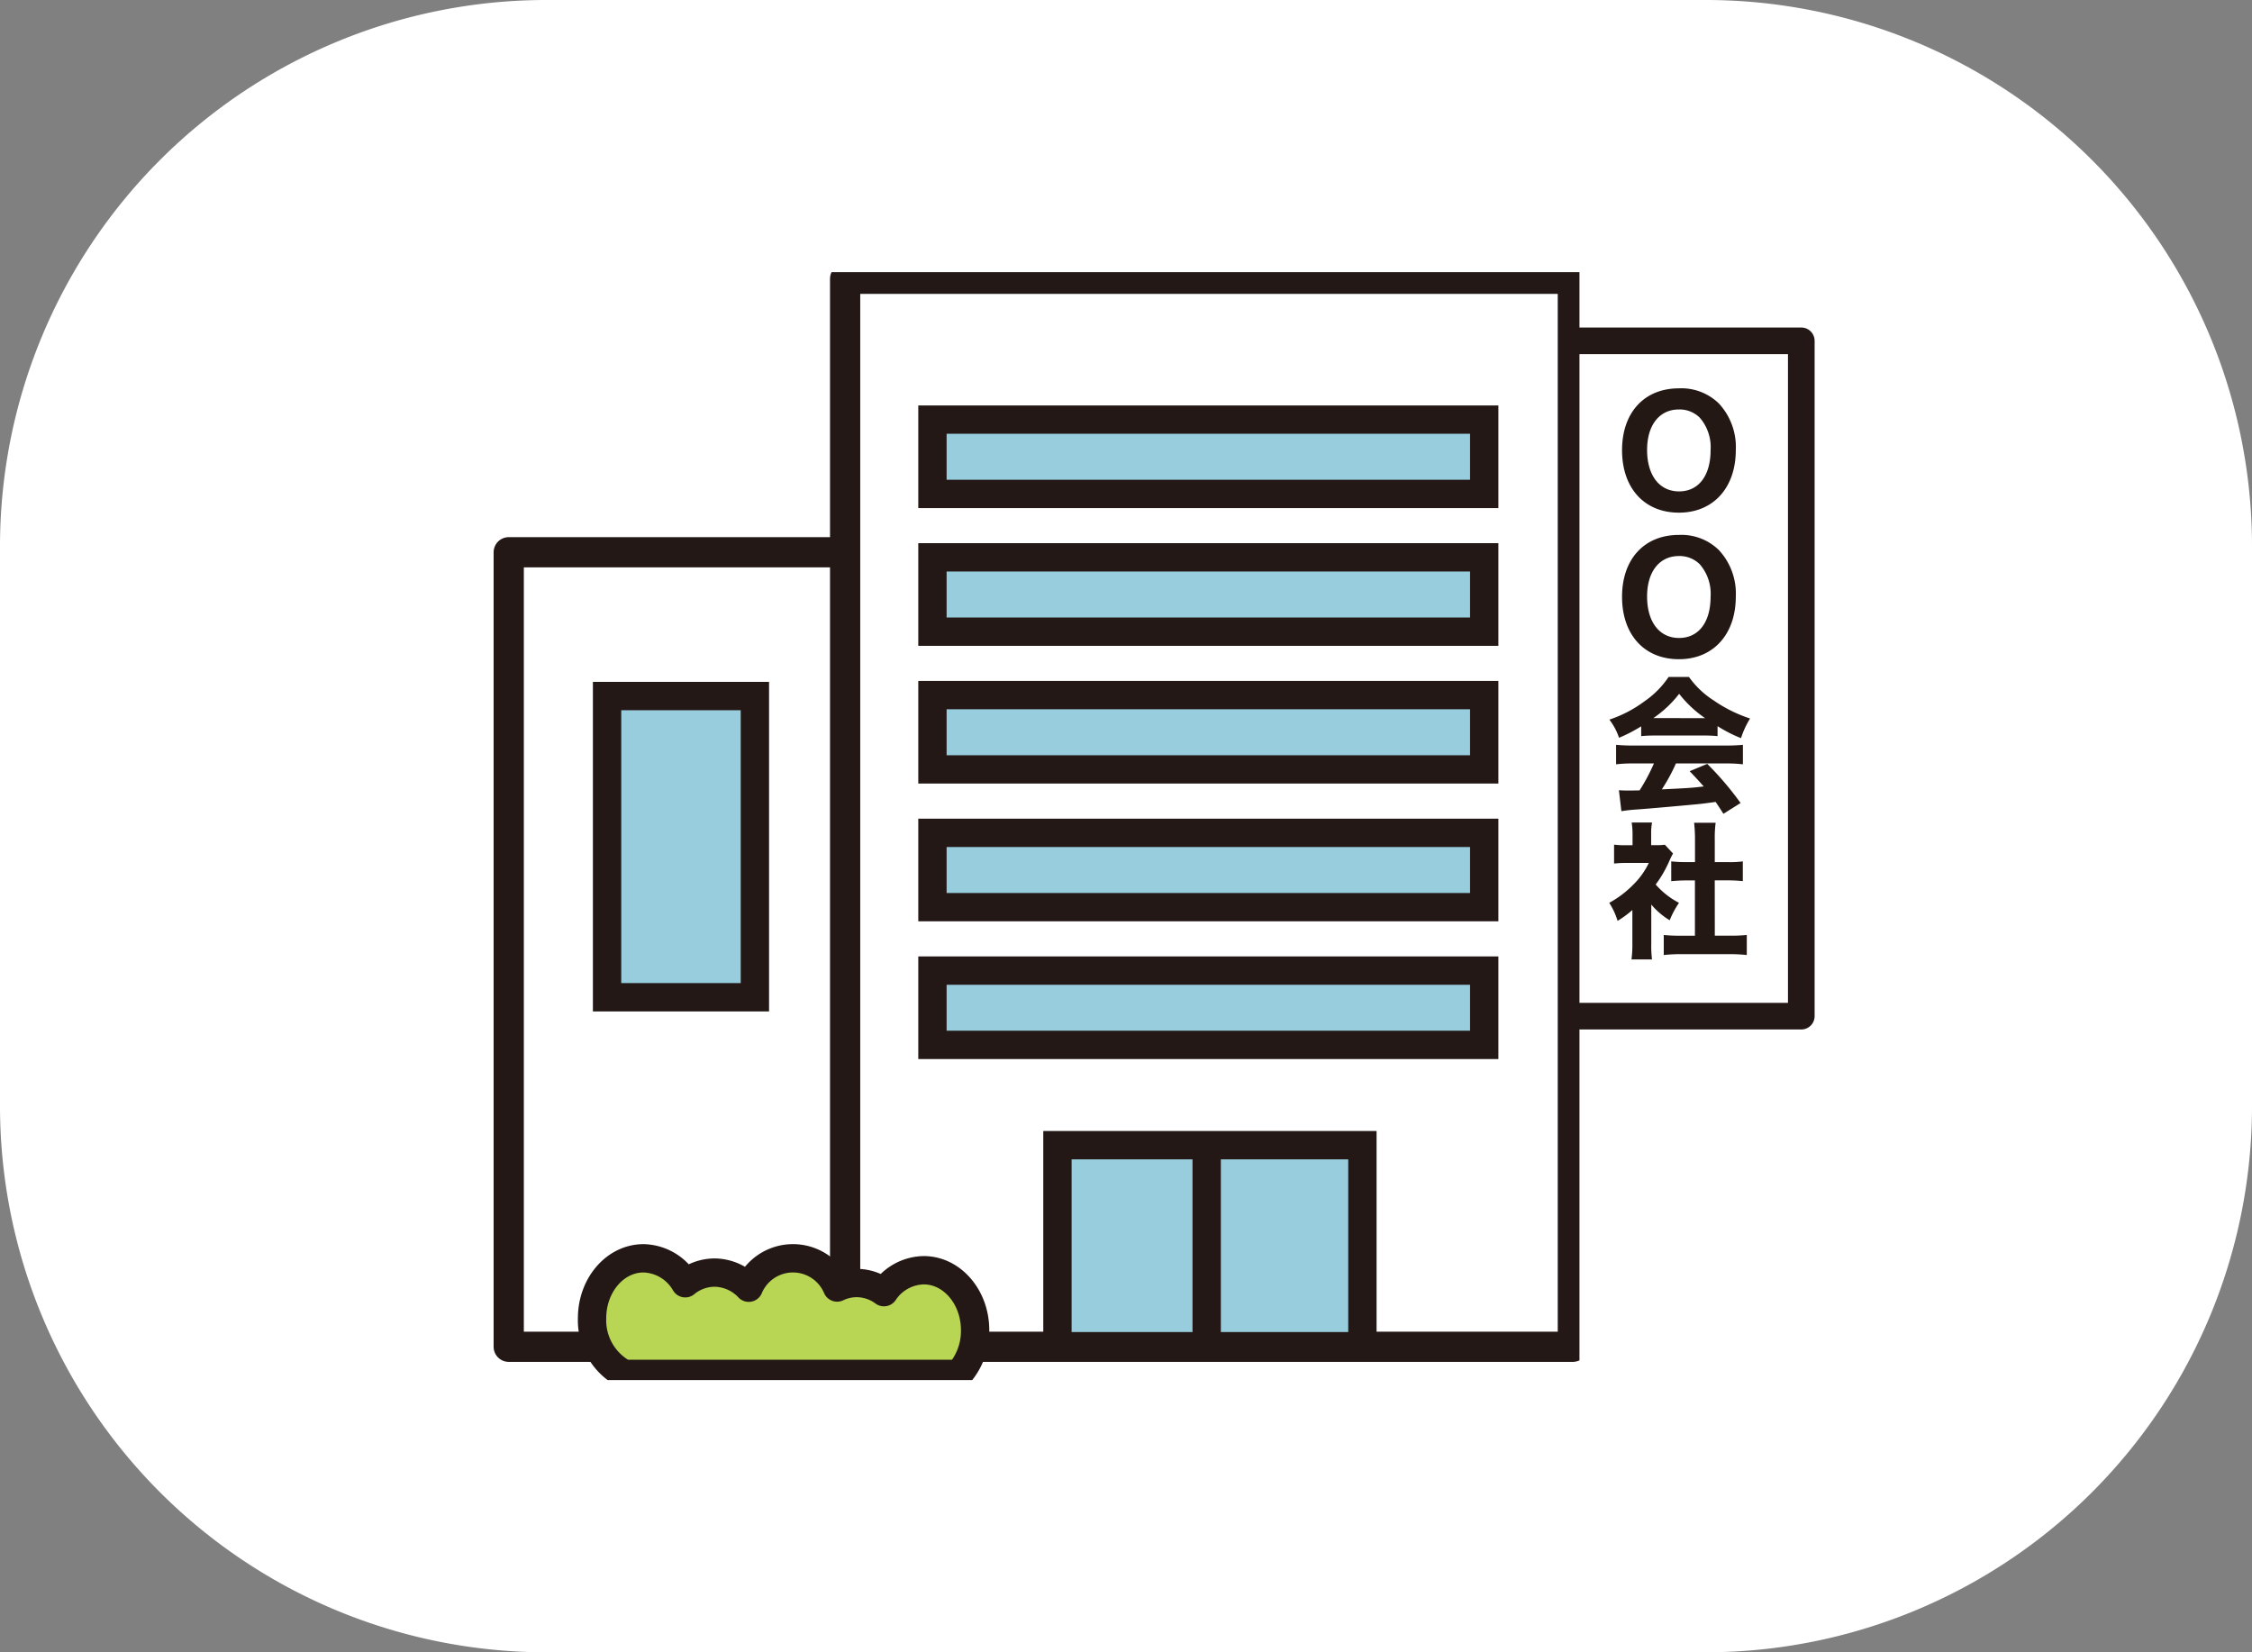
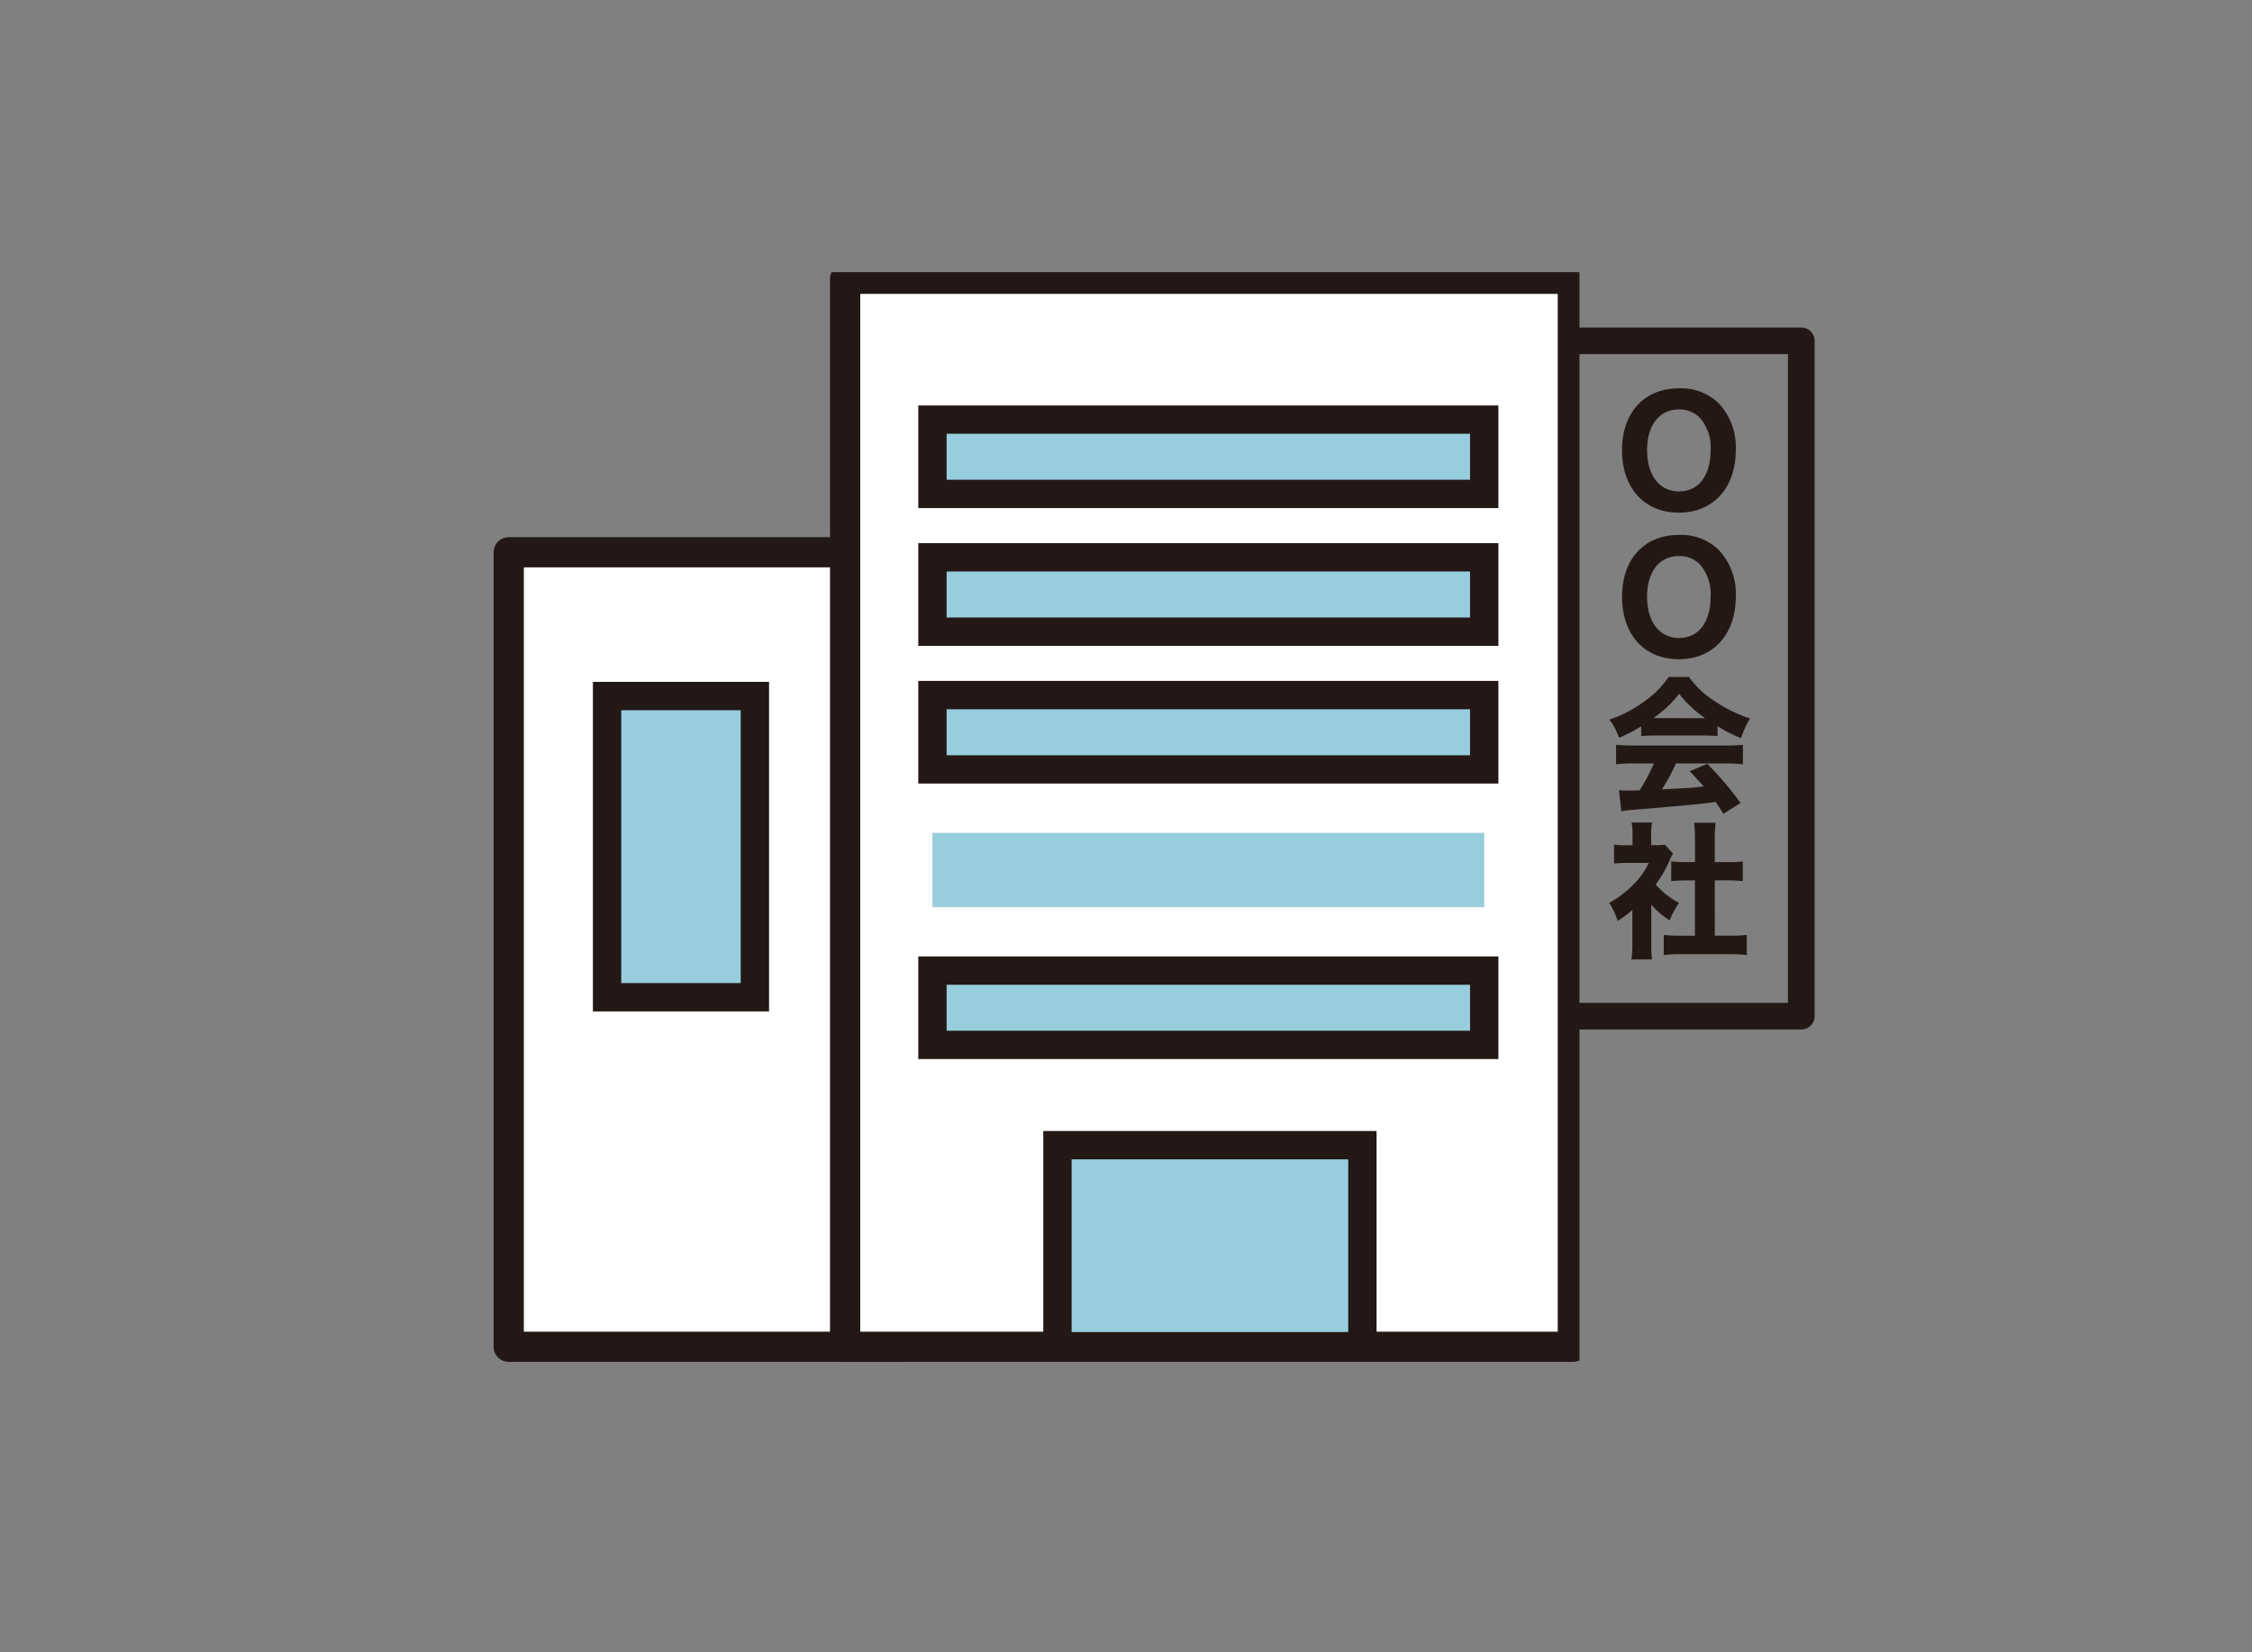
<svg xmlns="http://www.w3.org/2000/svg" width="169" height="124" viewBox="0 0 169 124">
  <rect x="0" y="0" width="169" height="124" fill="#808080" stroke="none" />
  <defs>
    <clipPath id="clip-path">
      <rect id="長方形_1037" data-name="長方形 1037" width="106.85" height="89.148" transform="translate(-5 -3)" fill="none" />
    </clipPath>
    <clipPath id="clip-path-2">
      <rect id="長方形_1037-2" data-name="長方形 1037" width="80.85" height="83.148" fill="none" />
    </clipPath>
  </defs>
-   <path id="パス_7604" data-name="パス 7604" d="M41,0h87a41,41,0,0,1,41,41V83a41,41,0,0,1-41,41H41A41,41,0,0,1,0,83V41A41,41,0,0,1,41,0Z" fill="#fff" />
  <path id="パス_7682" data-name="パス 7682" d="M0,0H29.078V59.626H0Z" transform="translate(38.176 41.447)" fill="#fff" />
  <g id="グループ_1692" data-name="グループ 1692" transform="translate(37.68 20.426)" clip-path="url(#clip-path)">
    <rect id="長方形_1036" data-name="長方形 1036" width="29.078" height="59.626" transform="translate(0.497 21.02)" fill="none" stroke="#231815" stroke-linecap="round" stroke-linejoin="round" stroke-width="2.268" />
    <rect id="長方形_1124" data-name="長方形 1124" width="18" height="50.682" transform="translate(79.497 5.152)" fill="none" stroke="#231815" stroke-linecap="round" stroke-linejoin="round" stroke-width="2" />
  </g>
  <path id="パス_7698" data-name="パス 7698" d="M-.006-8.9c-2.6,0-4.268,1.815-4.268,4.642C-4.273-1.408-2.6.429-.006.429c2.574,0,4.268-1.859,4.268-4.7A4.8,4.8,0,0,0,3-7.755,4.021,4.021,0,0,0-.006-8.9ZM.005-1.166c-1.474,0-2.4-1.2-2.4-3.113,0-1.859.924-3.036,2.387-3.036A2.149,2.149,0,0,1,1.556-6.7,3.367,3.367,0,0,1,2.37-4.257C2.37-2.343,1.469-1.166.005-1.166ZM-.006,2.1c-2.6,0-4.268,1.815-4.268,4.642,0,2.849,1.672,4.686,4.268,4.686,2.574,0,4.268-1.859,4.268-4.7A4.8,4.8,0,0,0,3,3.245,4.021,4.021,0,0,0-.006,2.1ZM.005,9.834c-1.474,0-2.4-1.2-2.4-3.113,0-1.859.924-3.036,2.387-3.036A2.149,2.149,0,0,1,1.556,4.3,3.367,3.367,0,0,1,2.37,6.743C2.37,8.657,1.469,9.834.005,9.834ZM-2.838,17.2a9.294,9.294,0,0,1,.979-.044H1.87a9.093,9.093,0,0,1,1.023.044v-.748a10.289,10.289,0,0,0,1.76.9,6.524,6.524,0,0,1,.682-1.474,10.51,10.51,0,0,1-2.728-1.353A6.665,6.665,0,0,1,.748,12.76H-.781a6.832,6.832,0,0,1-1.793,1.815,9.349,9.349,0,0,1-2.651,1.386A4.7,4.7,0,0,1-4.5,17.325a11.821,11.821,0,0,0,1.661-.858Zm.913-1.353A8.424,8.424,0,0,0,.011,14.025a8.623,8.623,0,0,0,1.947,1.826Zm.044,3.4a13.969,13.969,0,0,1-1.078,2.024c-.407.011-.671.011-.781.011-.275,0-.44,0-.77-.022l.187,1.573c.253-.044.7-.1,1.21-.132.418-.022,3.641-.308,4.18-.363.605-.055.627-.055,1.683-.2.176.264.275.407.583.891L4.62,22.22a23.3,23.3,0,0,0-2.5-2.937l-1.32.55c.528.55.7.748,1.056,1.144-.935.11-.935.11-3.146.22A13.239,13.239,0,0,0-.231,19.25H3.487a10.621,10.621,0,0,1,1.309.066V17.853c-.363.033-.781.055-1.309.055h-6.9c-.5,0-.935-.022-1.309-.055v1.463A10.5,10.5,0,0,1-3.41,19.25Zm-.2,10.593A5.617,5.617,0,0,0-.7,31.02,6.881,6.881,0,0,1,0,29.711a5.918,5.918,0,0,1-1.749-1.375A8.887,8.887,0,0,0-.7,26.51a5.2,5.2,0,0,1,.253-.5l-.616-.66a4.1,4.1,0,0,1-.638.033H-2.09V24.53a4.56,4.56,0,0,1,.066-.847H-3.553a5.148,5.148,0,0,1,.066.836v.869h-.528a6.223,6.223,0,0,1-.858-.044v1.419a7.461,7.461,0,0,1,.946-.044h1.661a5.761,5.761,0,0,1-1.155,1.617,7.6,7.6,0,0,1-1.815,1.375,5.385,5.385,0,0,1,.627,1.353A7.272,7.272,0,0,0-3.5,30.25v2.53a8.194,8.194,0,0,1-.066,1.177h1.54a7.869,7.869,0,0,1-.055-1.144Zm4.763-1.815H3.7c.385,0,.715.022,1.089.055V26.6a7.226,7.226,0,0,1-1.089.055H2.684V24.926A8.341,8.341,0,0,1,2.75,23.7H1.133A10.624,10.624,0,0,1,1.2,24.926v1.727H.5A9.565,9.565,0,0,1-.583,26.6v1.485c.363-.033.715-.055,1.078-.055h.7v4.147H.132a10.9,10.9,0,0,1-1.276-.055v1.507A11.663,11.663,0,0,1,.11,33.561H3.8a12.606,12.606,0,0,1,1.287.066V32.12a10.731,10.731,0,0,1-1.3.055h-1.1Z" transform="translate(126 38.044)" fill="#231814" />
  <path id="パス_7683" data-name="パス 7683" d="M0,0H11.093V22.607H0Z" transform="translate(45.557 52.235)" fill="#97cddd" />
  <path id="パス_7684" data-name="パス 7684" d="M0,0H11.093V22.607H0Z" transform="translate(45.557 52.235)" fill="none" stroke="#231815" stroke-linecap="round" stroke-width="2.126" />
  <path id="パス_7685" data-name="パス 7685" d="M0,0H54.612V80.15H0Z" transform="translate(63.421 20.922)" fill="#fff" />
  <g id="グループ_1694" data-name="グループ 1694" transform="translate(37.68 20.426)" clip-path="url(#clip-path-2)">
    <rect id="長方形_1041" data-name="長方形 1041" width="54.612" height="80.15" transform="translate(25.742 0.496)" fill="none" stroke="#231815" stroke-linecap="round" stroke-linejoin="round" stroke-width="2.268" />
  </g>
  <path id="パス_7686" data-name="パス 7686" d="M0,0H22.886V15.088H0Z" transform="translate(79.355 85.941)" fill="#97cddd" />
  <path id="パス_7687" data-name="パス 7687" d="M0,0H22.886V15.088H0Z" transform="translate(79.355 85.941)" fill="none" stroke="#231815" stroke-linecap="round" stroke-width="2.126" />
  <path id="パス_7688" data-name="パス 7688" d="M0,0H41.407V5.577H0Z" transform="translate(69.975 72.84)" fill="#97cddd" />
  <path id="パス_7689" data-name="パス 7689" d="M0,0H41.407V5.577H0Z" transform="translate(69.975 72.84)" fill="none" stroke="#231815" stroke-linecap="round" stroke-width="2.126" />
  <path id="パス_7690" data-name="パス 7690" d="M0,0H41.407V5.577H0Z" transform="translate(69.975 62.503)" fill="#97cddd" />
-   <path id="パス_7691" data-name="パス 7691" d="M0,0H41.407V5.577H0Z" transform="translate(69.975 62.503)" fill="none" stroke="#231815" stroke-linecap="round" stroke-width="2.126" />
  <path id="パス_7692" data-name="パス 7692" d="M0,0H41.407V5.577H0Z" transform="translate(69.975 52.165)" fill="#97cddd" />
  <path id="パス_7693" data-name="パス 7693" d="M0,0H41.407V5.577H0Z" transform="translate(69.975 52.165)" fill="none" stroke="#231815" stroke-linecap="round" stroke-width="2.126" />
  <path id="パス_7694" data-name="パス 7694" d="M0,0H41.407V5.577H0Z" transform="translate(69.975 41.827)" fill="#97cddd" />
  <path id="パス_7695" data-name="パス 7695" d="M0,0H41.407V5.577H0Z" transform="translate(69.975 41.827)" fill="none" stroke="#231815" stroke-linecap="round" stroke-width="2.126" />
  <path id="パス_7696" data-name="パス 7696" d="M0,0H41.407V5.577H0Z" transform="translate(69.975 31.49)" fill="#97cddd" />
  <path id="パス_7697" data-name="パス 7697" d="M0,0H41.407V5.577H0Z" transform="translate(69.975 31.49)" fill="none" stroke="#231815" stroke-linecap="round" stroke-width="2.126" />
  <g id="グループ_1696" data-name="グループ 1696" transform="translate(37.68 20.426)" clip-path="url(#clip-path-2)">
-     <path id="パス_5252" data-name="パス 5252" d="M19.275,168.982a3.715,3.715,0,0,1,3.133,1.872,3.475,3.475,0,0,1,2.2-.8,3.566,3.566,0,0,1,2.563,1.134,3.6,3.6,0,0,1,6.633-.014,3.4,3.4,0,0,1,1.467-.338,3.456,3.456,0,0,1,2.047.686,3.667,3.667,0,0,1,2.983-1.645c2.132,0,3.859,2.017,3.859,4.5a4.86,4.86,0,0,1-1.215,3.279H17.826a4.552,4.552,0,0,1-2.412-4.174c0-2.486,1.728-4.5,3.861-4.5" transform="translate(-8.663 -94.975)" fill="#b8d554" />
-     <path id="パス_5253" data-name="パス 5253" d="M19.275,168.982a3.715,3.715,0,0,1,3.133,1.872,3.475,3.475,0,0,1,2.2-.8,3.566,3.566,0,0,1,2.563,1.134,3.6,3.6,0,0,1,6.633-.014,3.4,3.4,0,0,1,1.467-.338,3.456,3.456,0,0,1,2.047.686,3.667,3.667,0,0,1,2.983-1.645c2.132,0,3.859,2.017,3.859,4.5a4.86,4.86,0,0,1-1.215,3.279H17.826a4.552,4.552,0,0,1-2.412-4.174C15.414,171,17.142,168.982,19.275,168.982Z" transform="translate(-8.663 -94.975)" fill="none" stroke="#231815" stroke-linecap="round" stroke-linejoin="round" stroke-width="2.126" />
-     <line id="線_162" data-name="線 162" y2="15.078" transform="translate(52.874 65.697)" fill="none" stroke="#231815" stroke-miterlimit="10" stroke-width="2.126" />
-   </g>
+     </g>
</svg>